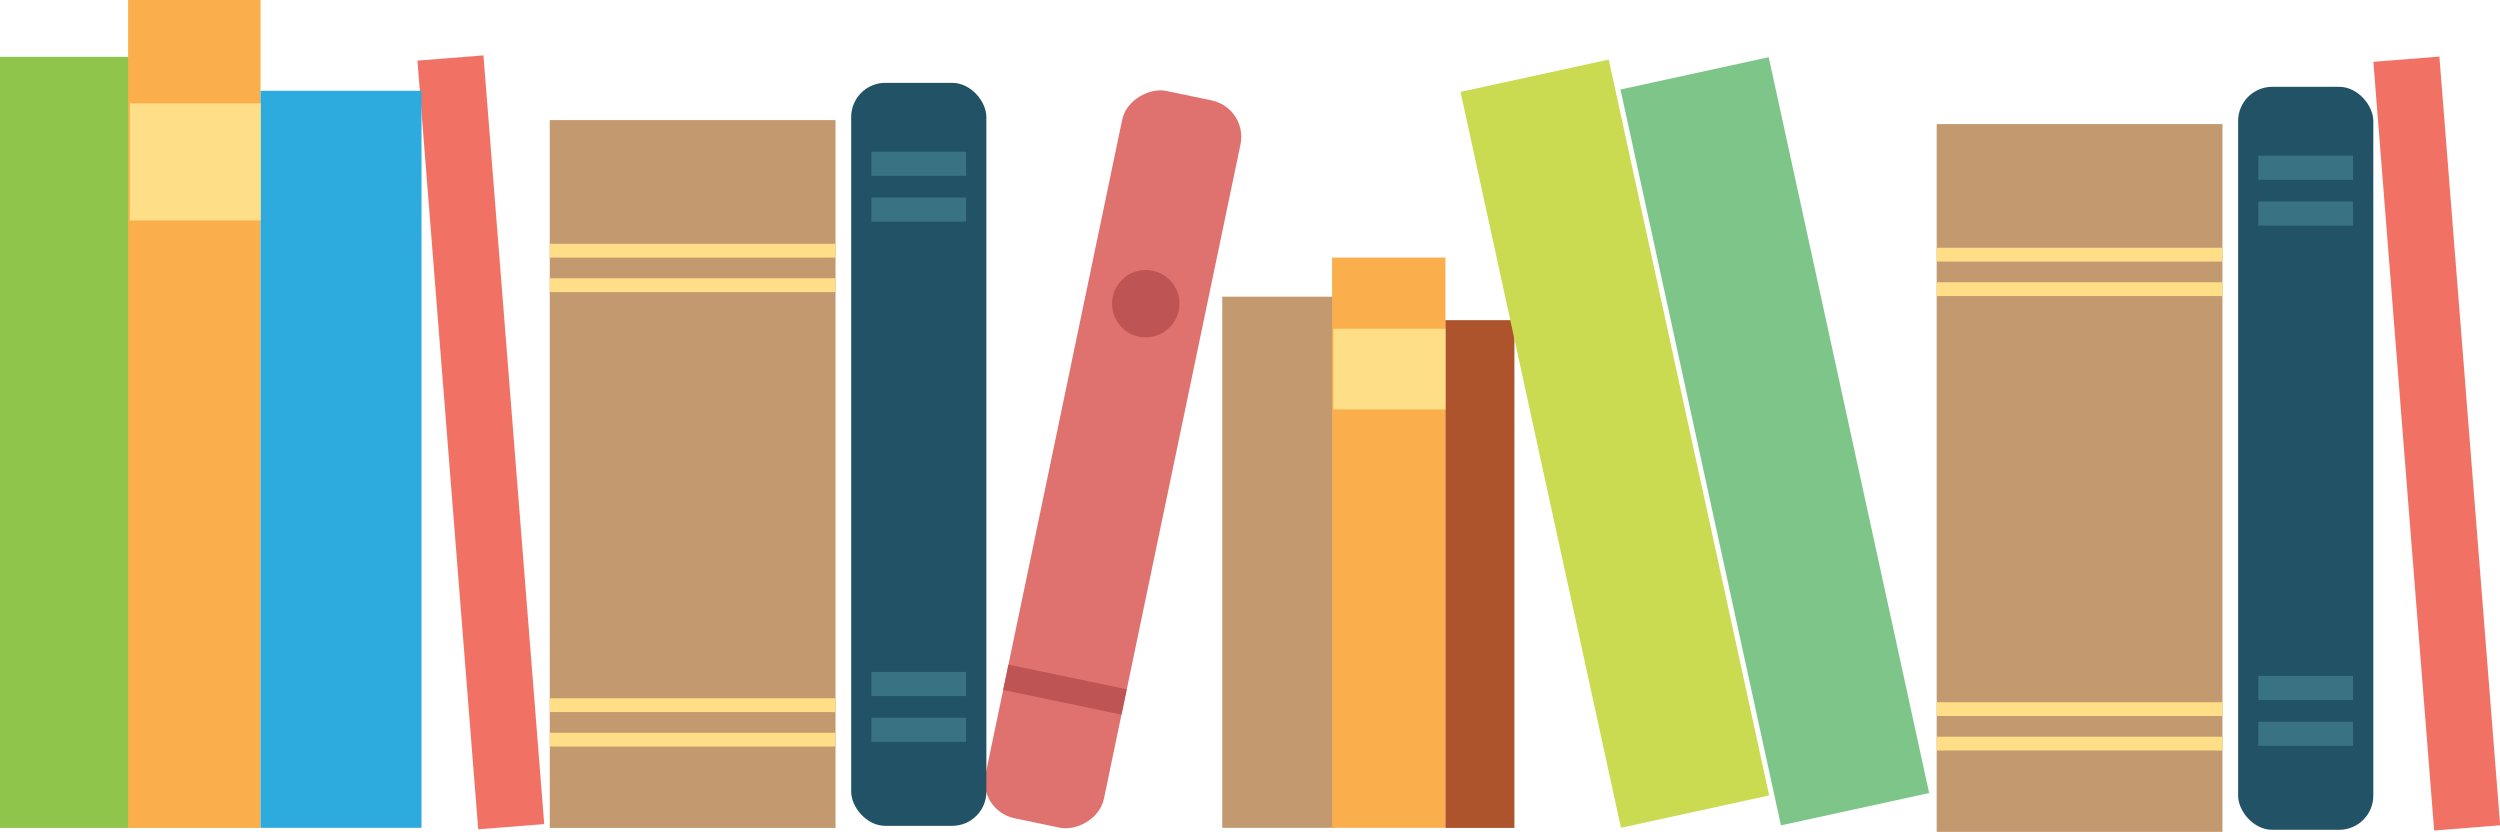
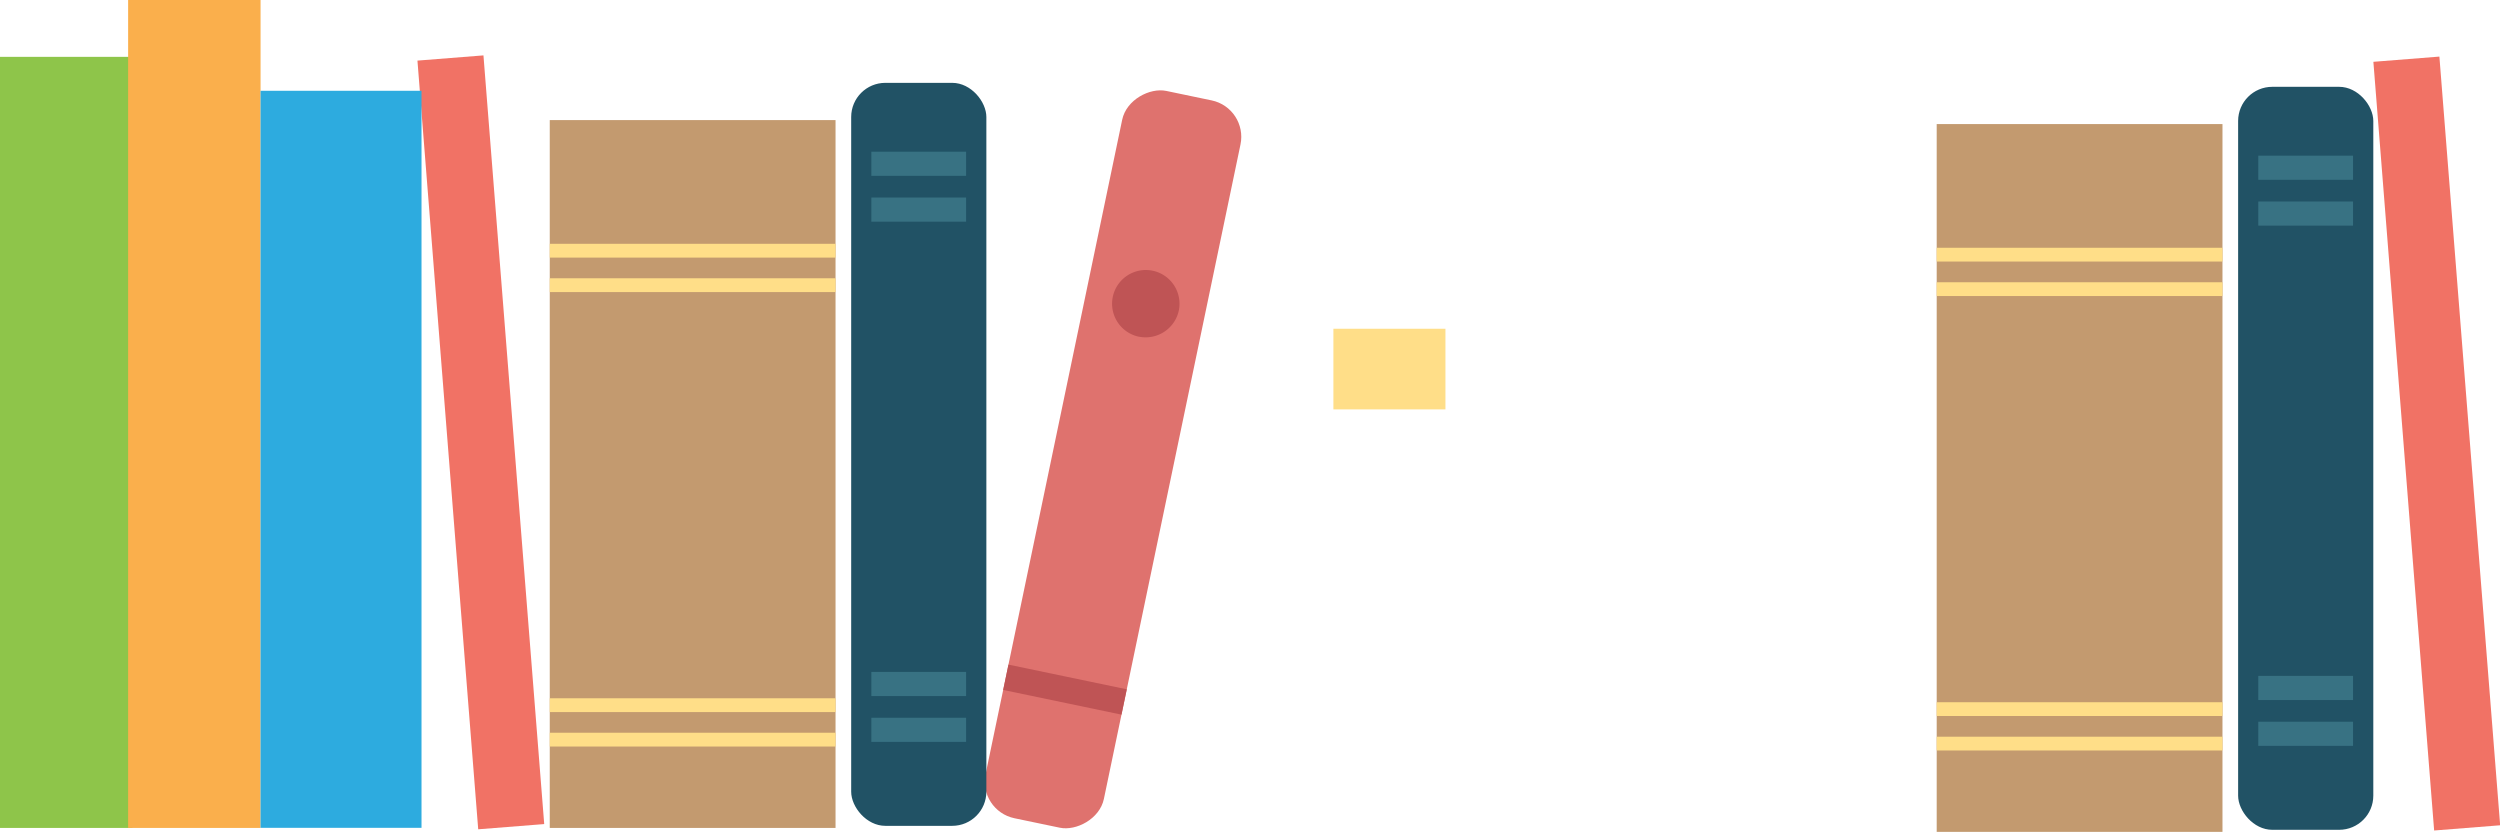
<svg xmlns="http://www.w3.org/2000/svg" viewBox="0 0 226.92 75.51">
  <defs>
    <style>.cls-2{fill:#f17265}.cls-3{fill:#faaf4c}.cls-5{fill:#ffde88}.cls-6{fill:#c39a6f}.cls-9{fill:#bf5455}.cls-10{fill:#215265}.cls-11{fill:#387283}</style>
  </defs>
  <g id="Calque_2" data-name="Calque 2">
    <g id="Layer_1" data-name="Layer 1">
      <path fill="#8ec54a" d="M0 5.16h12.02v69.99H0z" />
      <path class="cls-2" transform="rotate(-4.52 43.588 40.169)" d="M40.64 5.16h6.01v69.99h-6.01z" />
      <path class="cls-2" transform="rotate(-4.52 221.11 40.195)" d="M218.17 5.27h6.01v69.99h-6.01z" />
      <path class="cls-3" d="M11.63 0h12.02v75.15H11.63z" />
      <path fill="#2dabdf" d="M23.65 8.24h14.61v66.9H23.65z" />
-       <path class="cls-5" d="M11.78 9.38h11.88v10.63H11.78z" />
-       <path class="cls-6" d="M110.94 26.93h10.29v48.21h-10.29z" />
-       <path class="cls-3" d="M120.91 23.38h10.29v51.76h-10.29z" />
-       <path fill="#ae542d" d="M131.2 29.06h6.26v46.09h-6.26z" />
+       <path class="cls-5" d="M11.78 9.38v10.63H11.78z" />
      <path class="cls-5" d="M121.03 29.84h10.17v7.32h-10.17z" />
      <path class="cls-6" d="M49.9 10.9h25.94v64.25H49.9z" />
      <path class="cls-5" d="M49.9 63.38h25.94v1.25H49.9zm0 3.13h25.94v1.25H49.9zm0-44.38h25.94v1.25H49.9zm0 3.13h25.94v1.25H49.9z" />
      <rect x="67.31" y="36.21" width="67.44" height="10.97" rx="3.38" ry="3.38" transform="rotate(-78.21 101.027 41.694)" fill="#df726e" />
      <path class="cls-9" transform="rotate(-78.21 96.66 62.6)" d="M95.49 57.12h2.35v10.97h-2.35z" />
      <path class="cls-9" d="M103.36 30.56a3.06 3.06 0 113.64-2.38 3.08 3.08 0 01-3.62 2.38" />
      <rect class="cls-10" x="77.26" y="7.52" width="12.27" height="67.44" rx="3.1" ry="3.1" />
      <path class="cls-11" d="M79.09 13.77h8.6v2.19h-8.6zm0 4.16h8.6v2.19h-8.6zm0 43.06h8.6v2.19h-8.6zm0 4.16h8.6v2.19h-8.6z" />
      <path class="cls-6" d="M175.79 11.26h25.94v64.25h-25.94z" />
      <path class="cls-5" d="M175.79 63.74h25.94v1.25h-25.94zm0 3.13h25.94v1.25h-25.94zm0-44.38h25.94v1.25h-25.94zm0 3.13h25.94v1.25h-25.94z" />
      <rect class="cls-10" x="203.15" y="7.88" width="12.27" height="67.44" rx="3.1" ry="3.1" />
      <path class="cls-11" d="M204.98 14.13h8.6v2.19h-8.6zm0 4.16h8.6v2.19h-8.6zm0 43.06h8.6v2.19h-8.6zm0 4.16h8.6v2.19h-8.6z" />
-       <path transform="rotate(-12.3 146.627 40.256)" fill="#cada51" d="M139.69 6.08h13.77v68.36h-13.77z" />
-       <path transform="rotate(-12.3 161.155 40.038)" fill="#7dc588" d="M154.21 5.86h13.77v68.36h-13.77z" />
    </g>
  </g>
</svg>